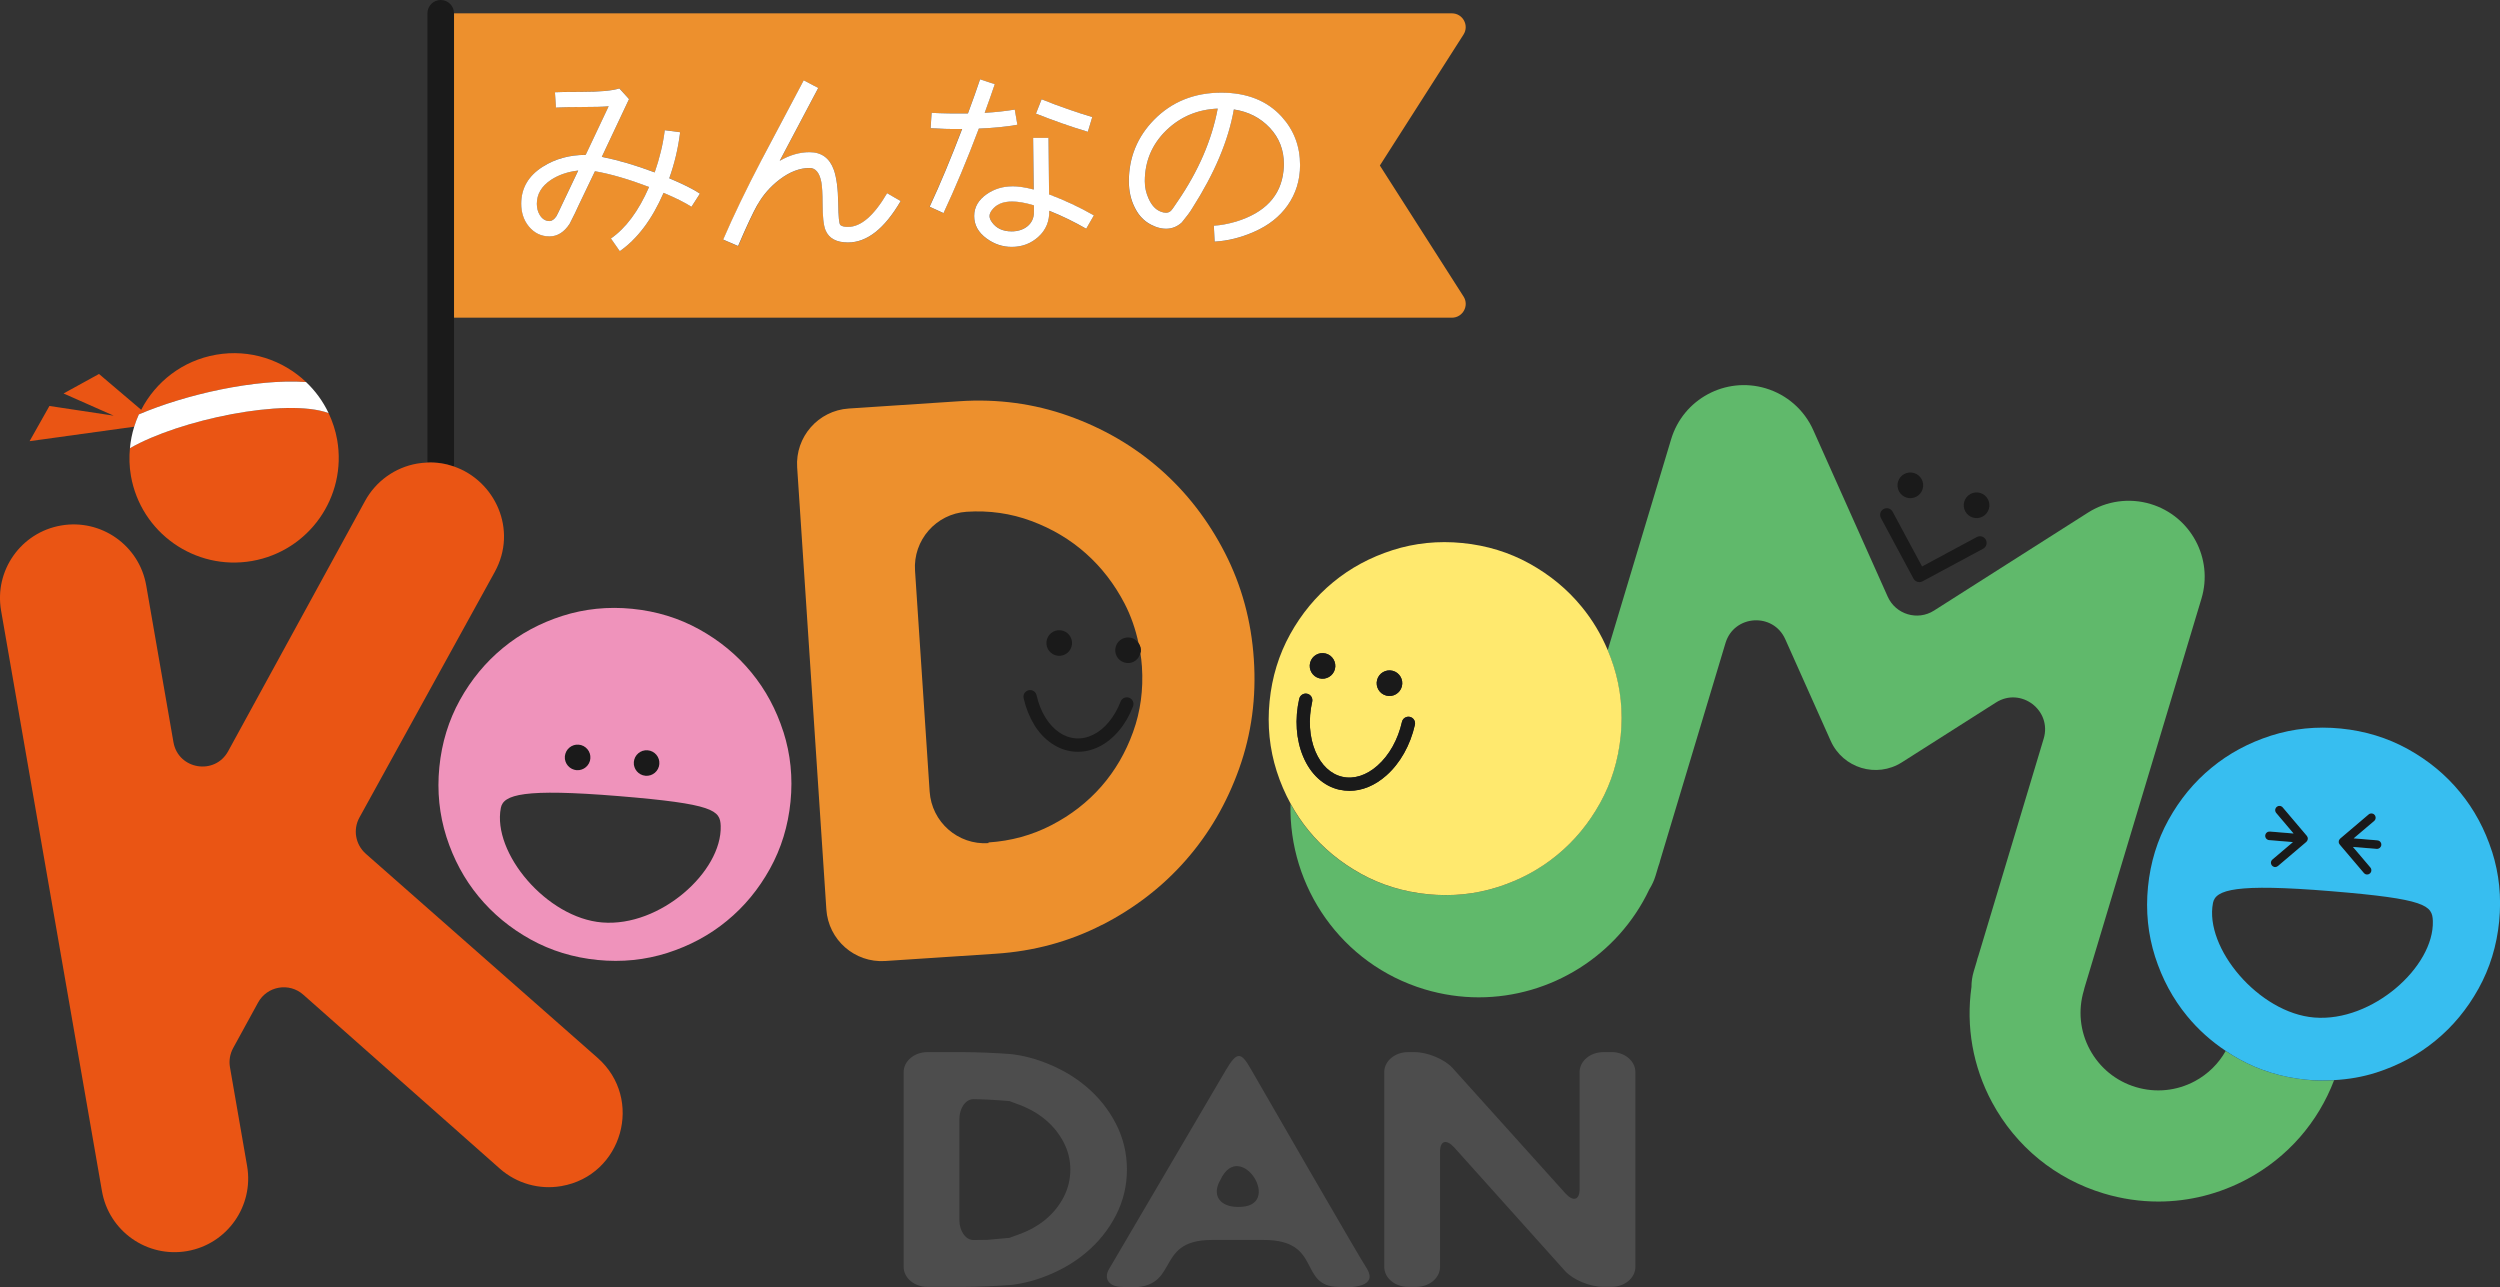
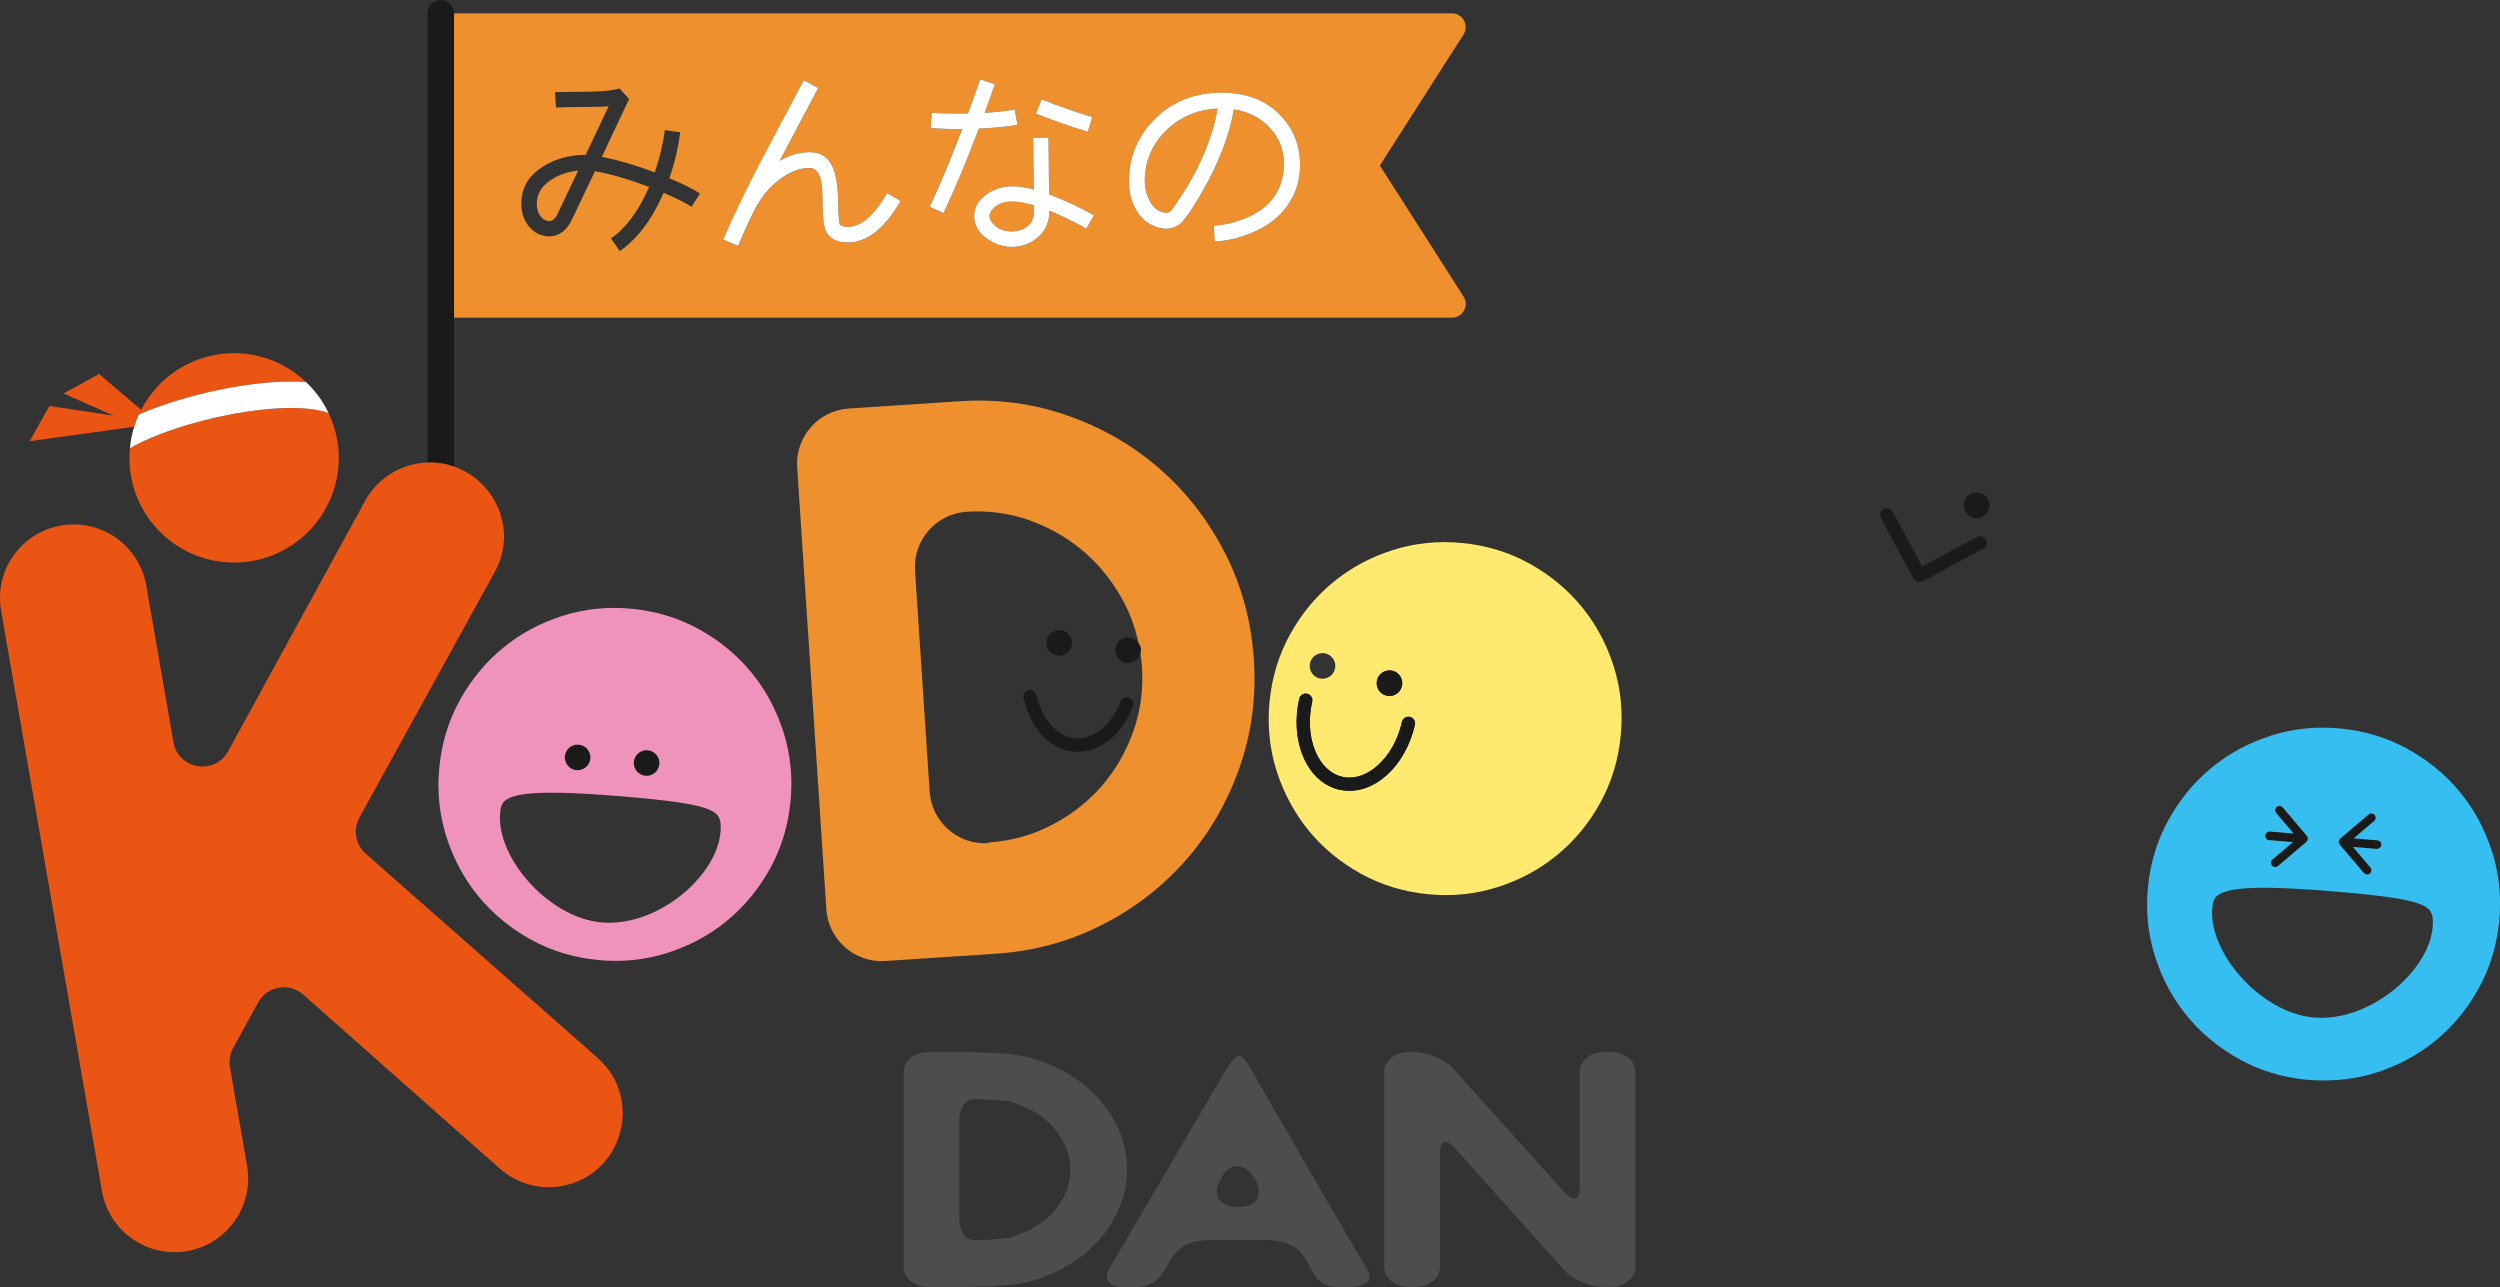
<svg xmlns="http://www.w3.org/2000/svg" id="_レイヤー_2" data-name="レイヤー_2" viewBox="0 0 507.8 261.49">
  <rect x="0" y="0" width="507.8" height="261.49" fill="#333333" stroke="none" />
  <defs>
    <style>
      .cls-1 {
        fill: #fff;
      }

      .cls-2 {
        fill: #ed902d;
      }

      .cls-3 {
        fill: #ea5514;
      }

      .cls-4 {
        fill: none;
      }

      .cls-5 {
        fill: #ef93bb;
      }

      .cls-6 {
        fill: #4d4d4d;
      }

      .cls-7 {
        fill: #1a1a1a;
      }

      .cls-8 {
        fill: #ffe96e;
      }

      .cls-9 {
        fill: #37bef0;
      }

      .cls-10 {
        fill: #60b96b;
      }
    </style>
  </defs>
  <g id="_レイヤー_1-2" data-name="レイヤー_1">
    <g>
-       <path class="cls-4" d="M213.58,167.62c3.95-2.04,7.32-4.66,10.12-7.85,2.79-3.19,4.95-6.88,6.45-11.06,1.51-4.19,2.11-8.61,1.8-13.29-.06-.95-.19-1.87-.32-2.79-.28,1.28-1.45,2.2-2.78,2.06-1.43-.15-2.47-1.43-2.32-2.86.15-1.43,1.43-2.47,2.86-2.32.8.08,1.45.54,1.87,1.16-.59-2.81-1.51-5.5-2.83-8.04-2.05-3.95-4.67-7.35-7.86-10.19-3.19-2.84-6.89-5.04-11.07-6.59-4.19-1.56-8.58-2.18-13.16-1.88-6.2.41-10.89,5.77-10.48,11.96l2.97,44.89c.41,6.2,5.77,10.89,11.96,10.48v-.14c4.57-.3,8.84-1.48,12.79-3.52ZM215.42,128.02c1.43.15,2.47,1.43,2.32,2.86-.15,1.43-1.43,2.47-2.86,2.32-1.43-.15-2.47-1.43-2.32-2.86.15-1.43,1.43-2.47,2.86-2.32ZM208.94,140.22c.74-.16,1.45.3,1.61,1.02.37,1.66.97,3.17,1.77,4.48.78,1.27,1.71,2.29,2.77,3.03,1.06.73,2.2,1.15,3.39,1.24,1.19.08,2.39-.15,3.54-.72,1.16-.57,2.23-1.44,3.19-2.58.99-1.18,1.8-2.58,2.41-4.17.27-.7,1.05-1.04,1.75-.77.69.27,1.04,1.05.77,1.75-.72,1.87-1.68,3.52-2.86,4.93-1.2,1.44-2.57,2.54-4.06,3.27-1.37.68-2.8,1.02-4.25,1.02-.23,0-.46,0-.69-.02-1.68-.13-3.27-.7-4.73-1.71-1.37-.95-2.56-2.24-3.54-3.84-.96-1.56-1.66-3.35-2.1-5.3-.16-.73.29-1.45,1.02-1.61Z" />
      <path class="cls-4" d="M247.89,239.66c-1.8,3.02-.19,5.49,3.56,5.49,9.58.22.48-14.2-3.56-5.49Z" />
      <path class="cls-4" d="M212.46,227.51c-1.51-1.29-3.3-2.32-5.35-3.1l-2.06-.77c-2.47-.21-5.78-.39-7.33-.39s-2.84,1.82-2.84,4.05v20.51c0,2.23,1.28,4.05,2.84,4.05s2.84-.01,2.84-.03c0-.02,2.02-.2,4.5-.41l2.06-.76c2.05-.75,3.84-1.77,5.35-3.04,1.51-1.27,2.72-2.77,3.61-4.5.9-1.73,1.35-3.59,1.35-5.57s-.45-3.78-1.35-5.51c-.9-1.73-2.1-3.24-3.61-4.53Z" />
      <path class="cls-2" d="M111.62,44.9c.45,0,.94-.33,1.39-.99.12-.2.57-1.11,1.31-2.71l3.12-6.56c-2.17.25-4.06.9-5.58,1.93-1.89,1.27-2.83,2.87-2.83,4.84,0,.86.21,1.64.62,2.3.49.78,1.15,1.19,1.97,1.19Z" />
      <path class="cls-2" d="M235.73,42.97c.82.33,1.47.33,1.97-.04.21-.12.7-.78,1.52-2.05,4.22-6.19,6.93-12.47,8.12-18.82-4.06.16-7.54,1.64-10.42,4.39-2.91,2.83-4.39,6.31-4.39,10.37,0,1.19.25,2.38.78,3.53.61,1.35,1.39,2.22,2.42,2.62Z" />
      <path class="cls-2" d="M92.22,64.53h202.69c2.21,0,3.56-2.45,2.36-4.31l-16.99-26.6,16.99-26.6c1.19-1.87-.15-4.31-2.36-4.31H92.22v61.83ZM234.42,24.32c3.61-3.65,8.16-5.49,13.65-5.49,5.21,0,9.31,1.64,12.26,4.88,2.5,2.75,3.73,6.03,3.73,9.84,0,3.08-.86,5.82-2.54,8.2-1.6,2.26-3.86,4.06-6.77,5.33-2.66,1.19-5.33,1.85-8.04,2.01l-.16-3.24c1.44-.08,2.91-.37,4.47-.82,5.91-1.8,9.14-5.25,9.68-10.33.04-.45.08-.86.08-1.31,0-2.91-.94-5.37-2.87-7.42-1.93-2.05-4.35-3.28-7.3-3.73-1.11,6.35-3.94,13-8.41,20.01-.45.78-1.19,1.76-2.17,2.95-.94.86-2.01,1.27-3.2,1.27-.74,0-1.52-.16-2.34-.49-1.76-.7-3.08-1.93-3.98-3.73-.82-1.6-1.23-3.4-1.23-5.41,0-4.84,1.72-9.02,5.13-12.51ZM211.57,20.17c3.57,1.44,7.01,2.62,10.29,3.61l-.9,2.99c-3.4-1.02-6.89-2.26-10.54-3.69l1.15-2.91ZM212.96,28.01l.12,11.48c3.16,1.19,6.19,2.58,9.1,4.27l-1.56,2.71c-2.34-1.35-4.84-2.58-7.5-3.65.04,2.09-.66,3.85-2.17,5.25-1.52,1.39-3.32,2.09-5.45,2.09-1.85,0-3.57-.57-5.13-1.72-1.68-1.23-2.5-2.75-2.5-4.55s.86-3.28,2.58-4.47c1.52-1.02,3.24-1.56,5.12-1.56,1.27,0,2.71.2,4.39.66l-.12-10.5h3.12ZM189.02,26.04l.2-3.12c2.17.12,4.63.16,7.38.12,1.02-2.75,1.85-5.08,2.46-6.93l2.99.99c-.53,1.56-1.19,3.48-2.05,5.82,2.26-.12,4.31-.37,6.11-.66l.53,3.08c-2.25.41-4.88.66-7.83.78-2.42,6.44-4.84,12.18-7.18,17.18l-2.83-1.31c2.17-4.63,4.35-9.88,6.6-15.79-2.42.04-4.55-.04-6.4-.16ZM154.77,32.35l8.49-16.03,2.95,1.56-7.83,14.8c2.05-1.19,4.06-1.76,6.07-1.76,2.42,0,4.06,1.19,4.92,3.57.53,1.48.86,3.77.9,6.85.04,2.67.16,4.14.45,4.39.29.25.82.37,1.52.37,2.67,0,5.29-2.3,7.96-6.85l2.75,1.6c-3.28,5.62-6.85,8.41-10.7,8.41-2.34,0-3.85-.82-4.55-2.46-.41-.98-.61-2.83-.61-5.53,0-1.93-.08-3.36-.25-4.27-.37-1.93-1.19-2.87-2.38-2.87-2.01,0-4.06.78-6.15,2.38-1.84,1.44-3.32,3.12-4.43,5.08-.86,1.52-2.17,4.31-3.94,8.41l-3.03-1.31c2.05-4.76,4.68-10.21,7.87-16.32ZM110.23,33.87c2.5-1.6,5.41-2.42,8.74-2.42l4.67-9.88c-1.23.12-2.99.16-5.33.16s-4.22.04-5.37.12l-.21-3.12c.66-.04,2.46-.08,5.45-.08,3.73,0,6.27-.25,7.63-.7l1.97,2.17-5.53,11.73c3.32.66,6.93,1.72,10.74,3.16.98-2.83,1.68-5.66,2.05-8.57l3.12.41c-.41,3.24-1.15,6.36-2.21,9.35,2.83,1.19,4.88,2.21,6.23,3.12l-1.72,2.67c-1.27-.82-3.16-1.76-5.66-2.83-2.34,5.41-5.33,9.35-8.9,11.85l-1.8-2.58c3.03-2.09,5.62-5.58,7.75-10.46-4.1-1.56-7.75-2.62-10.99-3.2l-3.28,6.85c-.37.86-.98,2.13-1.85,3.81-1.11,1.72-2.5,2.58-4.1,2.58-1.72,0-3.12-.7-4.22-2.05-1.02-1.27-1.52-2.83-1.52-4.59,0-3.16,1.44-5.66,4.35-7.5Z" />
      <path class="cls-2" d="M201.44,42.72c-.29.41-.45.78-.45,1.15s.16.78.45,1.19c.86,1.27,2.21,1.93,4.06,1.93,2.46,0,4.51-1.44,4.51-3.86v-1.44c-1.76-.53-3.24-.78-4.43-.78-1.93,0-3.28.61-4.14,1.8Z" />
-       <path class="cls-1" d="M111.62,48.02c1.6,0,2.99-.86,4.1-2.58.86-1.68,1.48-2.95,1.85-3.81l3.28-6.85c3.24.57,6.89,1.64,10.99,3.2-2.13,4.88-4.72,8.36-7.75,10.46l1.8,2.58c3.57-2.5,6.56-6.44,8.9-11.85,2.5,1.06,4.39,2.01,5.66,2.83l1.72-2.67c-1.35-.9-3.4-1.93-6.23-3.12,1.07-2.99,1.81-6.11,2.21-9.35l-3.12-.41c-.37,2.91-1.07,5.74-2.05,8.57-3.81-1.44-7.42-2.5-10.74-3.16l5.53-11.73-1.97-2.17c-1.35.45-3.9.7-7.63.7-2.99,0-4.8.04-5.45.08l.21,3.12c1.15-.08,2.95-.12,5.37-.12s4.1-.04,5.33-.16l-4.67,9.88c-3.32,0-6.23.82-8.74,2.42-2.91,1.85-4.35,4.35-4.35,7.5,0,1.76.49,3.32,1.52,4.59,1.11,1.35,2.5,2.05,4.22,2.05ZM111.87,36.57c1.52-1.02,3.4-1.68,5.58-1.93l-3.12,6.56c-.74,1.6-1.19,2.5-1.31,2.71-.45.66-.94.99-1.39.99-.82,0-1.48-.41-1.97-1.19-.41-.66-.62-1.44-.62-2.3,0-1.97.94-3.57,2.83-4.84Z" />
      <path class="cls-1" d="M153.87,41.58c1.11-1.97,2.58-3.65,4.43-5.08,2.09-1.6,4.14-2.38,6.15-2.38,1.19,0,2.01.94,2.38,2.87.16.9.25,2.34.25,4.27,0,2.71.2,4.55.61,5.53.7,1.64,2.21,2.46,4.55,2.46,3.86,0,7.42-2.79,10.7-8.41l-2.75-1.6c-2.67,4.55-5.29,6.85-7.96,6.85-.7,0-1.23-.12-1.52-.37-.29-.25-.41-1.72-.45-4.39-.04-3.08-.37-5.37-.9-6.85-.86-2.38-2.5-3.57-4.92-3.57-2.01,0-4.02.57-6.07,1.76l7.83-14.8-2.95-1.56-8.49,16.03c-3.2,6.11-5.82,11.56-7.87,16.32l3.03,1.31c1.76-4.1,3.08-6.89,3.94-8.41Z" />
      <path class="cls-1" d="M221.86,23.78c-3.28-.99-6.72-2.17-10.29-3.61l-1.15,2.91c3.65,1.44,7.13,2.67,10.54,3.69l.9-2.99Z" />
      <path class="cls-1" d="M191.64,43.3c2.34-5,4.76-10.74,7.18-17.18,2.95-.12,5.58-.37,7.83-.78l-.53-3.08c-1.8.29-3.85.53-6.11.66.86-2.34,1.52-4.26,2.05-5.82l-2.99-.99c-.61,1.85-1.44,4.18-2.46,6.93-2.75.04-5.21,0-7.38-.12l-.2,3.12c1.85.12,3.98.2,6.4.16-2.26,5.9-4.43,11.15-6.6,15.79l2.83,1.31Z" />
      <path class="cls-1" d="M205.58,37.85c-1.88,0-3.61.53-5.12,1.56-1.72,1.19-2.58,2.66-2.58,4.47s.82,3.32,2.5,4.55c1.56,1.15,3.28,1.72,5.13,1.72,2.13,0,3.94-.7,5.45-2.09,1.52-1.4,2.21-3.16,2.17-5.25,2.67,1.07,5.17,2.3,7.5,3.65l1.56-2.71c-2.91-1.68-5.95-3.08-9.1-4.27l-.12-11.48h-3.12l.12,10.5c-1.68-.45-3.12-.66-4.39-.66ZM210.01,43.14c0,2.42-2.05,3.86-4.51,3.86-1.85,0-3.2-.66-4.06-1.93-.29-.41-.45-.82-.45-1.19s.16-.74.45-1.15c.86-1.19,2.21-1.8,4.14-1.8,1.19,0,2.67.25,4.43.78v1.44Z" />
      <path class="cls-1" d="M234.5,45.97c.82.33,1.6.49,2.34.49,1.19,0,2.26-.41,3.2-1.27.98-1.19,1.72-2.17,2.17-2.95,4.47-7.01,7.3-13.65,8.41-20.01,2.95.45,5.37,1.68,7.3,3.73,1.93,2.05,2.87,4.51,2.87,7.42,0,.45-.04.86-.08,1.31-.53,5.08-3.77,8.53-9.68,10.33-1.56.45-3.03.74-4.47.82l.16,3.24c2.71-.16,5.37-.82,8.04-2.01,2.91-1.27,5.17-3.07,6.77-5.33,1.68-2.38,2.54-5.13,2.54-8.2,0-3.81-1.23-7.09-3.73-9.84-2.95-3.24-7.05-4.88-12.26-4.88-5.49,0-10.05,1.84-13.65,5.49-3.41,3.48-5.13,7.67-5.13,12.51,0,2.01.41,3.81,1.23,5.41.9,1.8,2.21,3.03,3.98,3.73ZM236.92,26.45c2.87-2.75,6.36-4.22,10.42-4.39-1.19,6.35-3.89,12.63-8.12,18.82-.82,1.27-1.31,1.93-1.52,2.05-.49.37-1.15.37-1.97.04-1.03-.41-1.81-1.27-2.42-2.62-.53-1.15-.78-2.34-.78-3.53,0-4.06,1.48-7.54,4.39-10.37Z" />
      <path class="cls-7" d="M92.22,94.75V2.7h0c0-1.49-1.21-2.7-2.7-2.7s-2.7,1.21-2.7,2.7v91.24c1.92-.08,3.72.23,5.4.81Z" />
-       <path class="cls-10" d="M468.44,219.31c-4.93-.49-9.48-1.88-13.63-4.18-.94-.52-1.84-1.08-2.72-1.67-1.45,2.58-3.59,4.7-6.25,6.14-3.71,1.99-7.97,2.42-12.01,1.21-4.03-1.21-7.35-3.92-9.35-7.63-1.99-3.71-2.42-7.97-1.21-12,.05-.18.09-.35.13-.53l23.76-79.06c2.45-8.16-2.17-16.77-10.34-19.22-4.3-1.29-8.94-.65-12.72,1.76l-31.26,19.89c-3.34,2.13-7.79.79-9.41-2.83l-15.12-33.83c-1.83-4.1-5.35-7.19-9.65-8.48h0c-8.16-2.45-16.77,2.17-19.22,10.34l-12.89,42.88c.44,1.04.83,2.1,1.18,3.2,1.44,4.52,1.92,9.25,1.44,14.19-.49,4.93-1.88,9.48-4.18,13.63-2.3,4.16-5.21,7.68-8.74,10.57-3.53,2.89-7.55,5.06-12.07,6.51-4.52,1.45-9.25,1.92-14.19,1.44-4.93-.49-9.48-1.88-13.63-4.18-4.16-2.3-7.68-5.21-10.57-8.74-1.39-1.69-2.6-3.51-3.66-5.43-.42,16.83,10.35,32.58,27.23,37.66,3.66,1.1,7.37,1.63,11.01,1.63,14.63,0,28.28-8.47,34.65-21.96.53-.84.96-1.76,1.26-2.76l.59-1.96c.07-.21.15-.4.21-.61.05-.17.08-.34.13-.51l13.27-44.16c1.73-5.76,9.69-6.27,12.14-.78l9.23,20.65c2.49,5.56,9.33,7.62,14.47,4.35l19.09-12.14c5.07-3.23,11.43,1.58,9.7,7.34l-13.28,44.17c-.06.16-.12.32-.17.49-.05.17-.08.35-.13.52l-.62,2.07c-.32,1.06-.47,2.13-.47,3.19-1.13,8.01.27,16.14,4.17,23.4,4.85,9.01,12.91,15.6,22.71,18.54,3.65,1.1,7.37,1.64,11.08,1.64,6.25,0,12.44-1.55,18.09-4.59,8.18-4.4,14.33-11.47,17.61-20.06-1.86.1-3.75.11-5.68-.08Z" />
-       <path class="cls-7" d="M387.28,101.08c1.38.41,2.83-.37,3.25-1.75s-.37-2.83-1.75-3.25c-1.38-.41-2.83.37-3.25,1.75-.41,1.38.37,2.83,1.75,3.25Z" />
      <path class="cls-7" d="M400.73,105.13c1.38.41,2.83-.37,3.25-1.75.41-1.38-.37-2.83-1.75-3.25-1.38-.41-2.83.37-3.25,1.75-.41,1.38.37,2.83,1.75,3.25Z" />
      <path class="cls-7" d="M388.67,117.53c.24.45.71.71,1.19.71.21,0,.43-.05.64-.16l12.31-6.62c.66-.35.9-1.17.55-1.83s-1.17-.9-1.83-.55l-11.12,5.98-5.98-11.12c-.35-.66-1.17-.91-1.83-.55-.66.35-.9,1.17-.55,1.83l6.62,12.31Z" />
      <path class="cls-6" d="M228.9,237.56c0-3.3-.74-6.4-2.23-9.3-1.49-2.9-3.51-5.42-6.06-7.57-2.55-2.15-5.55-3.84-9-5.1-3.45-1.25-6.26-1.48-6.26-1.48-2.64-.22-6.96-.4-9.61-.4h-7.38c-2.65,0-4.81,1.82-4.81,4.05v39.58c0,2.23,2.17,4.05,4.81,4.05h7.38c2.65,0,6.97-.18,9.61-.39,0,0,2.81-.23,6.26-1.48,3.45-1.25,6.45-2.95,9-5.1,2.55-2.14,4.57-4.67,6.06-7.57,1.49-2.9,2.23-6,2.23-9.3ZM216.07,243.13c-.9,1.73-2.1,3.23-3.61,4.5-1.51,1.27-3.3,2.29-5.35,3.04l-2.06.76c-2.47.21-4.5.39-4.5.41,0,.02-1.28.03-2.84.03s-2.84-1.82-2.84-4.05v-20.51c0-2.23,1.28-4.05,2.84-4.05s4.86.17,7.33.39l2.06.77c2.05.78,3.84,1.81,5.35,3.1,1.51,1.29,2.72,2.8,3.61,4.53.9,1.73,1.35,3.57,1.35,5.51s-.45,3.84-1.35,5.57Z" />
      <path class="cls-6" d="M254.14,217.26c-2.07-3.66-2.87-3.74-5.14.09l-23.73,40.42c-1.17,2,.04,3.63,2.68,3.63,12.52,1.21,5.8-9.54,18.21-9.54h10.57c11.95,0,6.87,9.49,15.23,9.54,2.95.26,7.8-.12,5.74-3.63-1.24-1.78-22.66-38.92-23.56-40.51ZM251.45,245.15c-3.75,0-5.36-2.47-3.56-5.49,4.04-8.71,13.14,5.71,3.56,5.49Z" />
      <path class="cls-6" d="M327.37,213.71h-1.71c-2.65,0-4.81,1.82-4.81,4.05v23.79c0,2.23-1.31,2.6-2.91.82l-22.89-25.43c-1.6-1.78-5.07-3.23-7.72-3.23h-1.35c-2.65,0-4.81,1.82-4.81,4.05v39.58c0,2.23,2.17,4.05,4.81,4.05h1.71c2.65,0,4.81-1.82,4.81-4.05v-23.43c0-2.23,1.3-2.59,2.9-.82l22.48,25.06c1.59,1.78,5.06,3.23,7.71,3.23h1.78c2.65,0,4.81-1.82,4.81-4.05v-39.58c0-2.23-2.17-4.05-4.81-4.05Z" />
      <path class="cls-7" d="M117.12,156.44c1.43.12,2.69-.95,2.81-2.38.12-1.43-.95-2.69-2.38-2.81-1.43-.12-2.69.95-2.81,2.38-.12,1.43.95,2.69,2.38,2.81Z" />
      <path class="cls-7" d="M131.12,157.59c1.43.12,2.69-.95,2.81-2.38.12-1.43-.95-2.69-2.38-2.81-1.43-.12-2.69.95-2.81,2.38-.12,1.43.95,2.69,2.38,2.81Z" />
      <path class="cls-8" d="M276.39,177.45c4.15,2.3,8.7,3.69,13.63,4.18,4.93.49,9.66,0,14.19-1.44,4.52-1.45,8.55-3.61,12.07-6.51,3.53-2.89,6.44-6.42,8.74-10.57,2.3-4.15,3.69-8.7,4.18-13.63.49-4.93,0-9.66-1.44-14.19-.35-1.1-.75-2.16-1.18-3.2-1.36-3.24-3.13-6.2-5.33-8.87-2.89-3.53-6.42-6.44-10.57-8.74-4.16-2.3-8.7-3.69-13.63-4.18-4.93-.49-9.66,0-14.18,1.44-4.52,1.45-8.55,3.61-12.07,6.51s-6.44,6.42-8.74,10.57c-2.3,4.16-3.69,8.7-4.18,13.63-.49,4.93,0,9.66,1.44,14.19.75,2.35,1.71,4.56,2.85,6.64,1.06,1.92,2.27,3.74,3.66,5.43,2.89,3.53,6.42,6.44,10.57,8.74ZM279.71,138.12c.36-1.39,1.78-2.23,3.17-1.87s2.23,1.78,1.87,3.17c-.36,1.39-1.78,2.23-3.17,1.87s-2.23-1.78-1.87-3.17ZM266.11,134.61c.36-1.39,1.78-2.23,3.17-1.87,1.39.36,2.23,1.78,1.87,3.17s-1.78,2.23-3.17,1.87c-1.39-.36-2.23-1.78-1.87-3.17ZM263.9,141.92c.16-.73.9-1.18,1.61-1.02.73.16,1.18.89,1.02,1.61-.81,3.61-.58,7.2.66,10.13,1.18,2.78,3.12,4.6,5.47,5.13,2.35.53,4.89-.28,7.14-2.28,2.38-2.11,4.14-5.26,4.96-8.87.16-.73.9-1.18,1.61-1.02.73.16,1.18.89,1.02,1.61-.94,4.15-2.99,7.81-5.8,10.29-2.31,2.05-4.91,3.12-7.49,3.12-.68,0-1.37-.08-2.04-.23-3.22-.73-5.84-3.11-7.36-6.71-1.46-3.44-1.75-7.63-.81-11.78Z" />
-       <path class="cls-7" d="M267.98,137.78c1.39.36,2.82-.48,3.17-1.87s-.48-2.81-1.87-3.17c-1.39-.36-2.82.48-3.17,1.87s.48,2.81,1.87,3.17Z" />
      <path class="cls-7" d="M281.58,141.29c1.39.36,2.81-.48,3.17-1.87.36-1.39-.48-2.82-1.87-3.17s-2.81.48-3.17,1.87c-.36,1.39.48,2.81,1.87,3.17Z" />
      <path class="cls-7" d="M272.07,160.41c.68.15,1.36.23,2.04.23,2.58,0,5.18-1.07,7.49-3.12,2.8-2.48,4.86-6.14,5.8-10.29.16-.73-.29-1.45-1.02-1.61-.72-.16-1.45.29-1.61,1.02-.81,3.61-2.57,6.75-4.96,8.87-2.25,2-4.79,2.81-7.14,2.28-2.35-.53-4.29-2.35-5.47-5.13-1.24-2.93-1.48-6.53-.66-10.13.16-.73-.29-1.45-1.02-1.61-.72-.16-1.45.29-1.61,1.02-.94,4.15-.65,8.34.81,11.78,1.52,3.6,4.14,5.98,7.36,6.71Z" />
      <path class="cls-2" d="M223.87,187.86c6.63-3.4,12.31-7.79,17.02-13.17,4.72-5.38,8.32-11.59,10.82-18.61,2.5-7.02,3.49-14.41,2.97-22.18-.51-7.76-2.47-14.96-5.87-21.59-3.4-6.63-7.79-12.31-13.17-17.02-5.38-4.72-11.59-8.32-18.61-10.82-7.02-2.49-14.41-3.49-22.18-2.97l-22.45,1.48c-6.2.41-10.89,5.77-10.48,11.96l5.93,89.78c.41,6.2,5.77,10.89,11.96,10.48l22.45-1.48c7.76-.51,14.96-2.47,21.59-5.87ZM188.83,160.8l-2.97-44.89c-.41-6.2,4.28-11.55,10.48-11.96,4.58-.3,8.97.32,13.16,1.88,4.19,1.56,7.88,3.75,11.07,6.59,3.19,2.84,5.81,6.24,7.86,10.19,1.32,2.55,2.23,5.24,2.83,8.04.33.49.52,1.07.45,1.7-.01.1-.06.17-.08.26.14.92.26,1.85.32,2.79.31,4.68-.29,9.11-1.8,13.29-1.51,4.19-3.66,7.87-6.45,11.06-2.8,3.19-6.17,5.81-10.12,7.85-3.95,2.05-8.22,3.22-12.8,3.52v.14c-6.19.41-11.54-4.28-11.95-10.48Z" />
      <path class="cls-7" d="M214.88,133.2c1.43.15,2.71-.89,2.86-2.32.15-1.43-.89-2.71-2.32-2.86-1.43-.15-2.71.89-2.86,2.32-.15,1.43.89,2.71,2.32,2.86Z" />
      <path class="cls-7" d="M229.4,129.49c-1.43-.15-2.71.89-2.86,2.32-.15,1.43.89,2.71,2.32,2.86,1.34.14,2.5-.77,2.78-2.06.02-.09.07-.17.08-.26.07-.63-.13-1.21-.45-1.7-.42-.62-1.06-1.08-1.87-1.16Z" />
      <path class="cls-7" d="M210.01,147.13c.97,1.6,2.16,2.89,3.54,3.84,1.46,1.01,3.05,1.59,4.73,1.71.23.02.46.02.69.02,1.45,0,2.87-.34,4.25-1.02,1.5-.74,2.86-1.84,4.06-3.27,1.18-1.4,2.14-3.06,2.86-4.93.27-.7-.08-1.48-.77-1.75-.7-.27-1.48.07-1.75.77-.62,1.59-1.43,2.99-2.41,4.17-.96,1.15-2.03,2.02-3.19,2.58-1.15.57-2.35.81-3.54.72-1.2-.09-2.34-.51-3.39-1.24-1.06-.74-1.99-1.76-2.77-3.03-.8-1.31-1.4-2.82-1.77-4.48-.16-.73-.88-1.19-1.61-1.02-.73.16-1.19.88-1.02,1.61.44,1.95,1.14,3.73,2.1,5.3Z" />
      <path class="cls-7" d="M460.9,170.64l4.83.4-4.16,3.53c-.37.31-.41.86-.1,1.23.17.2.42.31.66.31.2,0,.4-.07.56-.21l5.77-4.9s0-.01.01-.02c.06-.05.1-.12.15-.19.14-.22.18-.48.1-.73-.04-.11-.09-.21-.17-.3l-4.89-5.77c-.31-.37-.86-.41-1.23-.1-.37.31-.41.86-.1,1.23l3.53,4.17-4.83-.4c-.47-.04-.9.32-.94.8-.04.48.32.9.8.94Z" />
      <path class="cls-7" d="M475.03,170.92c-.01.12,0,.23.04.34.04.11.09.21.17.29l4.9,5.77c.17.2.42.31.66.31.2,0,.4-.07.56-.21.37-.31.41-.86.1-1.23l-3.54-4.17,4.83.4s.05,0,.07,0c.45,0,.83-.35.87-.8.04-.48-.32-.9-.8-.94l-4.82-.4,4.16-3.53c.37-.31.41-.86.1-1.23-.31-.37-.86-.41-1.23-.1l-5.77,4.9c-.08.06-.13.15-.18.23,0,.01-.02.02-.03.03-.05.1-.09.21-.1.33Z" />
      <path class="cls-9" d="M506.18,172.97c-1.45-4.52-3.61-8.55-6.51-12.07-2.89-3.53-6.42-6.44-10.57-8.74-4.16-2.3-8.7-3.69-13.63-4.18-4.93-.49-9.66,0-14.18,1.44-4.52,1.45-8.55,3.61-12.07,6.51-3.53,2.89-6.44,6.42-8.74,10.57-2.3,4.16-3.69,8.7-4.18,13.63-.49,4.93,0,9.66,1.44,14.19,1.45,4.52,3.61,8.55,6.51,12.07,2.24,2.73,4.86,5.08,7.85,7.07.88.58,1.78,1.15,2.72,1.67,4.15,2.3,8.7,3.69,13.63,4.18,1.93.19,3.81.19,5.68.08,2.91-.16,5.75-.64,8.51-1.52,4.52-1.45,8.55-3.61,12.07-6.51,3.53-2.89,6.44-6.42,8.74-10.57,2.3-4.15,3.69-8.7,4.18-13.63.49-4.93,0-9.66-1.44-14.19ZM475.13,170.59s.02-.02.03-.03c.05-.08.11-.17.18-.23l5.77-4.9c.36-.31.92-.27,1.23.1.31.37.27.92-.1,1.23l-4.16,3.53,4.82.4c.48.04.84.46.8.94-.04.45-.42.8-.87.8-.02,0-.05,0-.07,0l-4.83-.4,3.54,4.17c.31.37.27.92-.1,1.23-.16.14-.36.21-.56.21-.25,0-.49-.11-.66-.31l-4.9-5.77c-.07-.09-.13-.19-.17-.29-.04-.11-.05-.22-.04-.34,0-.12.04-.23.1-.33ZM461.04,168.9l4.83.4-3.53-4.17c-.31-.37-.27-.92.1-1.23.37-.31.92-.27,1.23.1l4.89,5.77c.07.09.13.19.17.3.08.24.04.51-.1.73-.04.07-.09.14-.15.19,0,0,0,.01-.01.02l-5.77,4.9c-.16.14-.36.21-.56.21-.25,0-.49-.11-.66-.31-.31-.37-.27-.92.1-1.23l4.16-3.53-4.83-.4c-.48-.04-.84-.46-.8-.94.04-.48.47-.84.94-.8ZM470.07,206.68c-11.27-.92-22.34-14.14-20.57-23.27.52-2.7,4.57-3.98,23.89-2.4,19.46,1.59,20.66,2.9,20.77,6.06.3,9.29-12.32,20.58-24.08,19.61Z" />
      <path class="cls-5" d="M159.12,148.65c-1.45-4.52-3.61-8.55-6.51-12.07-2.89-3.53-6.42-6.44-10.57-8.74-4.16-2.3-8.7-3.69-13.63-4.18-4.93-.49-9.66,0-14.18,1.44-4.52,1.45-8.55,3.61-12.07,6.51s-6.44,6.42-8.74,10.57c-2.3,4.16-3.69,8.7-4.18,13.63-.49,4.93,0,9.66,1.44,14.19,1.45,4.52,3.61,8.55,6.51,12.07s6.42,6.44,10.57,8.74c4.15,2.3,8.7,3.69,13.63,4.18,4.93.49,9.66,0,14.19-1.44,4.52-1.45,8.55-3.61,12.07-6.51,3.53-2.89,6.44-6.42,8.74-10.57,2.3-4.15,3.69-8.7,4.18-13.63.49-4.93,0-9.66-1.44-14.19ZM131.55,152.39c1.43.12,2.5,1.38,2.38,2.81-.12,1.43-1.38,2.5-2.81,2.38-1.43-.12-2.5-1.38-2.38-2.81.12-1.43,1.38-2.5,2.81-2.38ZM117.54,151.25c1.43.12,2.5,1.38,2.38,2.81-.12,1.43-1.38,2.5-2.81,2.38-1.43-.12-2.5-1.38-2.38-2.81.12-1.43,1.38-2.5,2.81-2.38ZM122.3,187.37c-11.27-.92-22.34-14.14-20.57-23.27.52-2.7,4.57-3.98,23.89-2.4,19.46,1.59,20.66,2.9,20.77,6.06.3,9.29-12.32,20.58-24.08,19.61Z" />
      <path class="cls-3" d="M27.26,86.66c.27-.85.58-1.69.95-2.5,9.44-4.03,23.71-7.28,33.95-6.57-4.71-4.46-11.38-6.74-18.26-5.54-6.81,1.18-12.27,5.49-15.22,11.19l-8.57-7.28-7.2,3.96,10.18,4.51-13.05-1.97-4.03,7.15,21.25-2.94Z" />
      <path class="cls-3" d="M74.29,173.4c-2.1-1.85-2.63-4.91-1.28-7.35l27.47-49.85c4.77-8.65,0-18.59-8.26-21.44-1.68-.58-3.48-.89-5.4-.81-.68.03-1.37.09-2.07.21h0c-4.51.78-8.41,3.58-10.6,7.59l-27.81,50.84c-2.71,4.95-10.14,3.72-11.11-1.84l-5.53-31.83c-1.41-8.14-9.16-13.59-17.3-12.18S-1.19,115.88.22,124.02l20.49,117.92c1.41,8.14,9.16,13.59,17.3,12.18,8.14-1.41,13.59-9.16,12.18-17.3l-3.48-20.05c-.23-1.33,0-2.7.65-3.89l5.06-9.24c1.84-3.36,6.32-4.14,9.18-1.6l39.92,35.33c3.42,3.02,8.02,4.33,12.51,3.55h0c12.41-2.16,16.8-17.72,7.35-26.05l-47.09-41.46Z" />
      <path class="cls-3" d="M26.39,91.04c-.17,1.83-.13,3.71.2,5.6,2.01,11.57,13.02,19.32,24.59,17.31,11.57-2.01,19.32-13.02,17.31-24.59-.34-1.94-.95-3.76-1.75-5.46-8.73-3.12-30.29,1.35-40.35,7.14Z" />
      <path class="cls-1" d="M28.21,84.16c-.37.81-.68,1.64-.95,2.5-.44,1.41-.73,2.88-.87,4.38,10.07-5.79,31.62-10.27,40.35-7.14-1.14-2.4-2.7-4.53-4.58-6.3-10.24-.72-24.51,2.53-33.95,6.57Z" />
    </g>
  </g>
</svg>